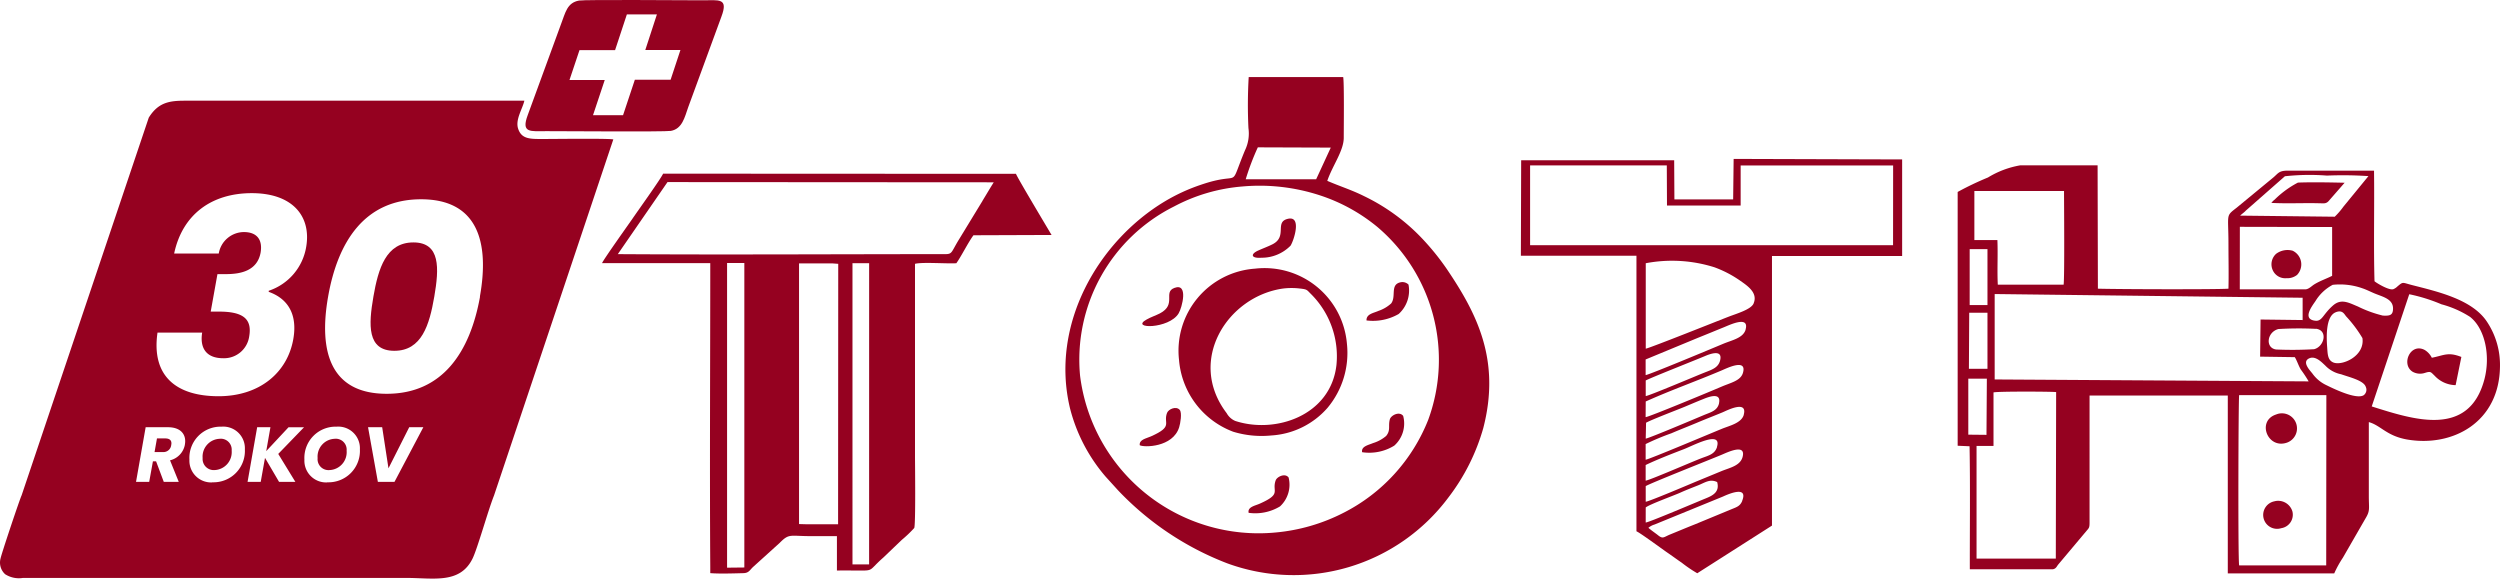
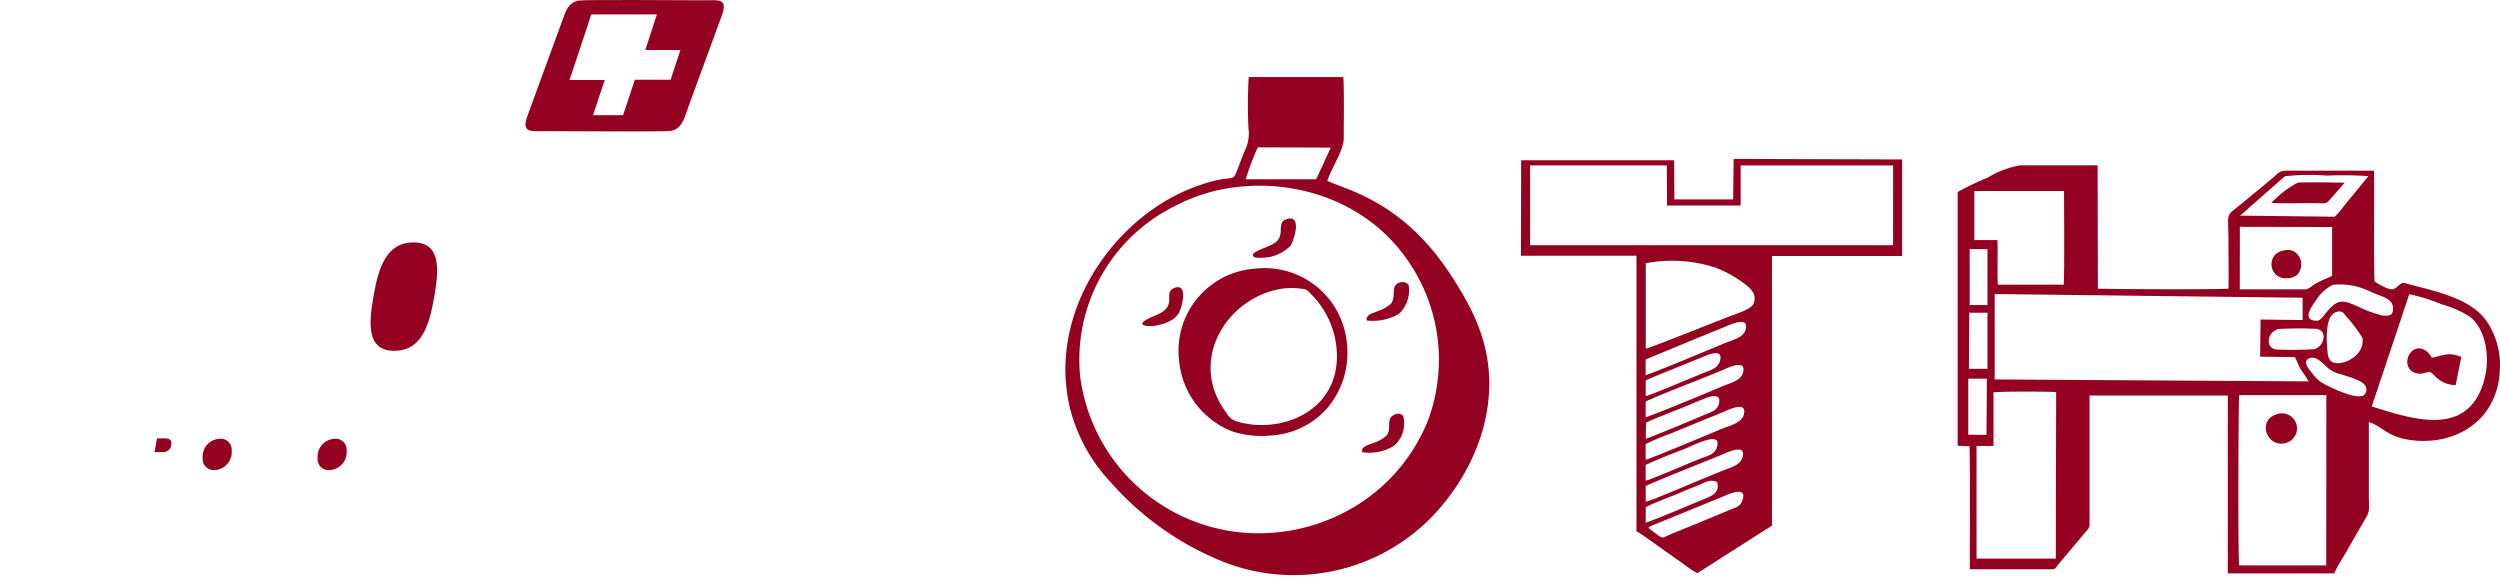
<svg xmlns="http://www.w3.org/2000/svg" id="Layer_2" data-name="Layer 2" width="229" height="53" viewBox="0 0 229 53">
  <g id="Layer_1" data-name="Layer 1">
-     <path id="Path_451" data-name="Path 451" d="M143.217,12.014c1.424,0,10.816.071,11.361-.024,1.049-.187,1.267-1.256,1.594-2.182l3.039-8.287c.651-1.736-.221-1.494-1.741-1.494-1.4,0-10.782-.075-11.3.024-1.111.2-1.247,1.113-1.656,2.168l-3.035,8.294C140.832,12.225,141.708,12.014,143.217,12.014Zm2.991-7.419h3.26l1.08-3.274H153.3l-1.063,3.26h3.219l-.9,2.723H151.28L150.2,10.55h-2.752l1.073-3.22h-3.229Z" transform="translate(-93.128 0)" fill="#950120" />
+     <path id="Path_451" data-name="Path 451" d="M143.217,12.014c1.424,0,10.816.071,11.361-.024,1.049-.187,1.267-1.256,1.594-2.182l3.039-8.287c.651-1.736-.221-1.494-1.741-1.494-1.4,0-10.782-.075-11.3.024-1.111.2-1.247,1.113-1.656,2.168l-3.035,8.294C140.832,12.225,141.708,12.014,143.217,12.014Zm2.991-7.419l1.08-3.274H153.3l-1.063,3.26h3.219l-.9,2.723H151.28L150.2,10.55h-2.752l1.073-3.22h-3.229Z" transform="translate(-93.128 0)" fill="#950120" />
    <path id="Path_452" data-name="Path 452" d="M368.759,111.856c-.174.63.1.987-.341,1.528a3.354,3.354,0,0,1-1.2.653c-.419.18-1.1.3-1,.834a4.356,4.356,0,0,0,2.943-.6,2.712,2.712,0,0,0,.818-2.723C369.635,111.094,368.865,111.489,368.759,111.856Z" transform="translate(-241.448 -73.45)" fill="#950120" />
    <path id="Path_453" data-name="Path 453" d="M613.162,49.1a8.844,8.844,0,0,0-2.133,1.559,1.478,1.478,0,0,0-.3.3c1.363.075,2.9,0,4.292.031.463,0,.681.078.933-.177l1.485-1.7C616.146,49.084,614.44,49.05,613.162,49.1Z" transform="translate(-402.671 -32.374)" fill="#950120" />
    <path id="Path_454" data-name="Path 454" d="M611.14,113.963a1.382,1.382,0,1,0-.971-2.586C608.381,111.956,609.369,114.552,611.14,113.963Z" transform="translate(-401.677 -73.41)" fill="#950120" />
    <path id="Path_455" data-name="Path 455" d="M612.691,67.358a1.745,1.745,0,0,0-1.516.289,1.3,1.3,0,0,0-.317,1.467,1.247,1.247,0,0,0,1.257.762,1.439,1.439,0,0,0,.981-.3A1.388,1.388,0,0,0,612.691,67.358Z" transform="translate(-402.687 -44.393)" fill="#950120" />
    <path id="Path_456" data-name="Path 456" d="M428.409,42.77l-.044,3.71h-5.382l-.02-3.584H408.947l-.027,8.743h10.587V76.881c.3.112,2.33,1.606,2.773,1.913.5.34.879.626,1.383.97a12.179,12.179,0,0,0,1.414.96l6.844-4.366V51.666h11.923V42.818Zm-8.053,22.22c2.265-1.021,4.691-1.882,6.977-2.855.45-.191,2.31-1.113,1.932.221-.208.739-1.107.905-1.989,1.286-.991.425-6.68,2.791-6.929,2.78Zm0-.5V63.064c.681-.34,4.4-1.8,5.45-2.243.5-.211,1.625-.616,1.363.419-.177.681-.79.847-1.455,1.113-.858.34-5.1,2.141-5.365,2.141Zm6.721.647c-.15.7-.763.834-1.4,1.1-.807.34-4.827,2.042-5.321,2.158l.031-1.457c.416-.252,2.851-1.178,3.529-1.46.6-.252,1.141-.483,1.765-.732.457-.184,1.6-.616,1.39.391Zm-.187,4.016c-.2.66-.783.79-1.4,1.021-.9.34-4.8,2.042-5.14,2.066V70.81c1.056-.51,2.385-1.021,3.468-1.44.8-.293,3.55-1.807,3.062-.214Zm.426.715c.48-.2,2.248-1.072,1.914.2-.218.82-1.182.987-1.969,1.314l-2.32.956c-.582.245-4.319,1.831-4.585,1.834V72.743c.354-.238,6.013-2.474,6.953-2.872Zm-6.96,4.829c.341-.282,2.6-1.1,3.178-1.361s1.076-.446,1.618-.664c.654-.262,1.094-.613,1.748-.3.252.909-.412,1.239-1.046,1.494-.886.361-5.205,2.2-5.5,2.212Zm8.84-.6c-.181.442-.453.551-.913.732l-3.424,1.416c-.79.313-1.468.6-2.276.929-.579.238-.644.436-1.1.068-.266-.214-.62-.442-.882-.681a1.53,1.53,0,0,1,.562-.3l6.268-2.563c.491-.225,2.333-1.035,1.758.395Zm.146-7.9c-.208.786-1.363,1.021-2.044,1.31-.841.34-6.609,2.777-6.949,2.818V68.89a22.084,22.084,0,0,1,2.357-.987c.787-.34,1.557-.633,2.32-.956s1.577-.636,2.385-.97c.344-.146,2.289-1.154,1.925.221Zm.17-7.807c-.218.786-1.22.967-2.044,1.31-1.046.439-6.864,2.869-7.12,2.872V61.141l4.786-1.981c.777-.31,1.587-.647,2.385-.97.5-.2,2.347-1.1,1.986.2Zm.729-2.382c-.232.551-1.526.922-2.282,1.212-.807.31-7.116,2.832-7.6,2.934V52.326a12.885,12.885,0,0,1,6.3.374,10.223,10.223,0,0,1,2.3,1.191c.637.449,1.7,1.109,1.284,2.1Zm12.771-5.333H409.765v-7.31h12.522l.017,3.676h6.748V43.369h13.967Z" transform="translate(-269.608 -28.214)" fill="#950120" />
    <path id="Path_457" data-name="Path 457" d="M319.289,35.721a18.186,18.186,0,0,0-5.484-4.06c-1.148-.572-2.187-.888-3.372-1.4.48-1.409,1.523-2.77,1.509-3.972,0-.9.048-5.027-.051-5.534h-8.656a44.124,44.124,0,0,0-.024,4.669,3.545,3.545,0,0,1-.317,2.042c-1.567,3.784-.14,1.821-4.04,3.155a16.85,16.85,0,0,0-3.267,1.5c-6.132,3.662-10.56,11.3-8.721,18.97a15.4,15.4,0,0,0,3.27,6.272L291.26,58.6a27.211,27.211,0,0,0,9.985,6.687,17.68,17.68,0,0,0,20.286-6.027,18.861,18.861,0,0,0,3.192-6.354c1.6-6.191-.552-10.434-3.315-14.529A22.993,22.993,0,0,0,319.289,35.721Zm-15.22-8.529,6.684.024-1.339,2.9h-6.452a22.907,22.907,0,0,1,1.107-2.92Zm15.609,24.96a16.256,16.256,0,0,1-7.743,8.508,16.967,16.967,0,0,1-6.234,1.811,16.478,16.478,0,0,1-17.911-14.348A15.684,15.684,0,0,1,296.4,32.607a16.063,16.063,0,0,1,6.265-1.831,17.73,17.73,0,0,1,7.137.827,16.137,16.137,0,0,1,5.229,2.889A15.951,15.951,0,0,1,319.678,52.152Z" transform="translate(-188.854 -13.695)" fill="#950120" />
    <path id="Path_458" data-name="Path 458" d="M574.886,58.875c-1.329-2.073-4.476-2.787-6.868-3.4-.947-.242-.818-.34-1.363.116a1.172,1.172,0,0,1-.382.255c-.378.123-1.472-.524-1.72-.728-.092-3.189,0-6.851-.044-10.132h-7.876c-.838,0-.879.228-1.339.619l-3.359,2.77c-1.042.81-.76.51-.76,3.339,0,1.344.034,2.723,0,4.084-1.053.085-10.414.054-11.96,0l-.027-11.3h-7.075a8.407,8.407,0,0,0-2.97,1.116,27.5,27.5,0,0,0-2.773,1.324V70.185l1.09.048c.068,3.5.017,7.8.024,11.265H535.1c.3-.061.341-.269.5-.453l2.6-3.094c.218-.248.252-.3.252-.749V65.583h12.662V81.878h9.75a9.522,9.522,0,0,1,.787-1.429l2.064-3.584c.453-.742.317-.875.317-2.09V68.02c1.1.3,1.628,1.276,3.543,1.6,4.156.7,8.435-1.593,8.472-6.735A7.143,7.143,0,0,0,574.886,58.875Zm-22.142-10.21,3.6-3.165a20.9,20.9,0,0,1,3.853-.061,35.087,35.087,0,0,1,3.8.048l-2.293,2.8a6.66,6.66,0,0,1-.794.919l-8.67-.1c.2-.184.32-.252.5-.429Zm-.525,1.467,8.452.017v4.472c-.549.279-1.083.446-1.628.779-.238.146-.473.412-.77.456h-6.06Zm-24.312-3.284h8.206c0,1.045.058,7.848-.037,8.583h-6.03c-.068-1.307.02-2.74-.037-4.084H527.9V46.858Zm-.436,5.326H529.1V57.3H527.47ZM527.429,58H529.1v5.139h-1.7Zm-.085,11.17V64.038h1.7l-.034,5.149Zm8.016,11.35H528.1V70.205h1.553V65.3c.365-.1,5.134-.085,5.737-.031Zm-5.6-16.407V56.289l28.209.34v2.042l-3.853-.048-.041,3.4,3.175.048c.174.248.341.786.555,1.137a11.412,11.412,0,0,1,.715,1.082Zm29.422-4.645c1.141.136.77,1.647-.167,1.875a34.323,34.323,0,0,1-3.461.027c-1.022-.123-.875-1.589.194-1.875a30.957,30.957,0,0,1,3.434-.017Zm.947,21.676h-7.975c-.116-.568-.068-15.315,0-15.594h7.988Zm3.407-15.573c-.715.4-2.875-.681-3.444-.96a3.3,3.3,0,0,1-1.233-1.048c-.235-.3-1-1.075-.269-1.392.583-.252,1.175.422,1.438.653a2.732,2.732,0,0,0,1.465.813c.8.282,2.075.572,2.262,1.161a.623.623,0,0,1-.228.783Zm-2.545-7.61c.623-.252.787.163.964.374a11.637,11.637,0,0,1,1.492,1.988c.238,1.661-1.86,2.559-2.657,2.239-.528-.214-.528-.762-.572-1.392C560.159,60.4,560.04,58.348,560.99,57.963Zm2.071-.517c-.835-.34-1.54-.779-2.306-.109-.933.813-.988,1.463-1.618,1.4-1.24-.129-.317-1.327,0-1.79a4.083,4.083,0,0,1,1.587-1.5,6.183,6.183,0,0,1,2.725.32c.382.129.719.306,1.1.466.749.313,1.7.5,1.7,1.382,0,.636-.313.681-.933.65A10.942,10.942,0,0,1,563.062,57.446Zm11.555,6.67c-1.431,5.37-6.513,3.669-10.318,2.471l3.437-10.278a15.594,15.594,0,0,1,2.95.922,9.225,9.225,0,0,1,2.62,1.154C574.651,59.434,575.2,61.887,574.617,64.117Z" transform="translate(-347.048 -29.355)" fill="#950120" />
    <path id="Path_459" data-name="Path 459" d="M649.521,94.631a1.726,1.726,0,0,0-.661-.718c-1.308-.681-2.19,1.344-1.083,2.008a1.4,1.4,0,0,0,1.1.1c.559-.177.538-.085.9.255a2.682,2.682,0,0,0,1.925.864l.525-2.583C651,94.076,650.655,94.409,649.521,94.631Z" transform="translate(-426.766 -61.86)" fill="#950120" />
-     <path id="Path_460" data-name="Path 460" d="M610.173,137.337a1.249,1.249,0,0,0,1.022-1.521,1.359,1.359,0,0,0-1.669-.936A1.272,1.272,0,1,0,610.173,137.337Z" transform="translate(-401.207 -88.956)" fill="#950120" />
    <path id="Path_461" data-name="Path 461" d="M323.868,72.213a7.536,7.536,0,0,0-6.956,8.375,7.685,7.685,0,0,0,4.967,6.565,8.93,8.93,0,0,0,3.481.34,7.432,7.432,0,0,0,5.157-2.535,7.852,7.852,0,0,0,1.775-5.854A7.573,7.573,0,0,0,323.868,72.213Zm7.46,8.849c-.535,4.6-5.566,6.31-9.269,5.1a1.635,1.635,0,0,1-.784-.711c-3.682-4.839.092-10.71,5.175-11.418a6.438,6.438,0,0,1,1.536,0c.681.075.62.119.995.487a8.037,8.037,0,0,1,2.347,6.548Z" transform="translate(-208.912 -47.604)" fill="#950120" />
    <path id="Path_462" data-name="Path 462" d="M337.631,62.4a3.7,3.7,0,0,0,2.664-1.106c.3-.47,1.049-2.75-.235-2.461s0,1.637-1.444,2.348c-.4.2-.875.374-1.291.562C336.6,62.068,336.671,62.476,337.631,62.4Z" transform="translate(-222.079 -38.792)" fill="#950120" />
    <path id="Path_463" data-name="Path 463" d="M367.409,79.437a4.726,4.726,0,0,0,2.947-.592,2.89,2.89,0,0,0,.9-2.692.794.794,0,0,0-.681-.221c-1.056.187-.409,1.293-.91,1.95a3.292,3.292,0,0,1-1.165.681C368.049,78.767,367.385,78.842,367.409,79.437Z" transform="translate(-242.237 -50.084)" fill="#950120" />
    <path id="Path_464" data-name="Path 464" d="M310.452,79.692c.32-.534.916-2.825-.392-2.328-1.053.395.238,1.508-1.318,2.328-.385.2-.831.34-1.22.562C305.931,81.132,309.579,81.149,310.452,79.692Z" transform="translate(-202.489 -50.989)" fill="#950120" />
-     <path id="Path_465" data-name="Path 465" d="M167.437,46.74c-.2.459-2.337,3.431-2.8,4.115-.364.528-2.7,3.8-2.793,4.084h9.913c0,9.131-.061,18.657,0,27.788v.606c.855.068,2.173.024,3.045,0,.494-.017.572-.286.882-.572l2.432-2.2c.869-.885.937-.619,2.81-.619h2.432v3.155c.705-.02,1.438,0,2.146,0,1.22,0,.8-.044,2.1-1.188l1.7-1.627a10.99,10.99,0,0,0,1.134-1.082c.143-.262.072-5.966.072-6.572V55c.681-.177,2.878,0,3.785-.054.439-.6,1.07-1.885,1.57-2.563l7.154-.027c-.341-.582-3.134-5.241-3.26-5.6Zm7.44,36.075-1.581.017V54.925h1.581Zm8.588-3.961h-2.957l-.62-.017V54.959h3.042l.548.041Zm2.841,3.676h-1.523V54.942h1.526Zm10.4-33.318L194.6,52.669c-.794,1.269-.634,1.443-1.335,1.443-9.927,0-20.064.065-29.977,0l4.551-6.6,29.885.02C197.363,48.1,197.06,48.629,196.7,49.211Z" transform="translate(-106.696 -30.833)" fill="#950120" />
-     <path id="Path_466" data-name="Path 466" d="M308.923,110.264c-.375.984.62,1.218-1.478,2.151-.436.194-1.083.289-1.022.807.364.214,3.032.211,3.611-1.644.109-.34.279-1.327.051-1.593C309.761,109.611,309.059,109.91,308.923,110.264Z" transform="translate(-202.023 -72.44)" fill="#950120" />
-     <path id="Path_467" data-name="Path 467" d="M338.173,128.388c-.392,1.045.613,1.229-1.485,2.154-.405.18-1.117.293-.995.83a4.378,4.378,0,0,0,2.872-.589,2.705,2.705,0,0,0,.787-2.648C339.028,127.708,338.3,128.062,338.173,128.388Z" transform="translate(-221.316 -84.397)" fill="#950120" />
    <path id="Path_468" data-name="Path 468" d="M86.936,118.093a1.63,1.63,0,0,0-1.577,1.766,1,1,0,0,0,1.087,1.1,1.64,1.64,0,0,0,1.57-1.777,1,1,0,0,0-1.08-1.092Z" transform="translate(-56.265 -77.9)" fill="#950120" />
    <path id="Path_469" data-name="Path 469" d="M56.02,118.092a1.632,1.632,0,0,0-1.577,1.766,1.021,1.021,0,0,0,1.09,1.1,1.642,1.642,0,0,0,1.57-1.777,1,1,0,0,0-1.083-1.092Z" transform="translate(-35.882 -77.899)" fill="#950120" />
    <path id="Path_470" data-name="Path 470" d="M42.494,118h-.753l-.221,1.249h.756a.715.715,0,0,0,.77-.64C43.128,118.231,42.951,118,42.494,118Z" transform="translate(-27.363 -77.841)" fill="#950120" />
-     <path id="Path_471" data-name="Path 471" d="M56.142,30.646c-.484-.1-5.532-.037-6.455-.037-1.145,0-1.945.024-2.262-.936-.279-.837.392-1.8.569-2.573H17.188c-1.455,0-2.64,0-3.6,1.555L1.941,63.253c-.17.34-1.833,5.316-1.925,5.765a1.446,1.446,0,0,0,.416,1.457,2.317,2.317,0,0,0,1.625.34H37.191c2.477,0,4.892.572,6.05-1.759.453-.909,1.427-4.424,1.972-5.786h0Zm-41.75,17.7h4.088c-.225,1.406.368,2.345,1.928,2.345a2.329,2.329,0,0,0,2.385-2.025c.269-1.606-.6-2.246-2.77-2.246h-.76l.617-3.434h.79c1.41,0,2.868-.34,3.165-1.977.2-1.208-.371-1.875-1.533-1.875A2.354,2.354,0,0,0,20,41.1H15.914c.753-3.567,3.42-5.53,7.106-5.53,3.805,0,5.45,2.175,4.994,4.891a5.106,5.106,0,0,1-3.437,4.05v.1c1.679.592,2.671,1.977,2.248,4.346-.542,3.039-3.066,5.214-6.847,5.214s-6.179-1.766-5.587-5.84ZM16.9,58.6a1.815,1.815,0,0,1-1.363,1.443l.8,1.974H14.964l-.705-1.882h-.29l-.341,1.882H12.422l.882-5.006h2.044c1.216,0,1.707.715,1.55,1.579Zm2.528,3.465a1.992,1.992,0,0,1-2.115-2.093,2.857,2.857,0,0,1,2.947-3.012,1.98,1.98,0,0,1,2.132,2.073,2.873,2.873,0,0,1-2.964,3.022Zm7.59-.048H25.524l-1.288-2.2-.392,2.2H22.639l.879-5.006h1.216L24.349,59.2l2.044-2.188h1.421l-2.364,2.444Zm2.947.048a1.992,1.992,0,0,1-2.119-2.093,2.86,2.86,0,0,1,2.95-3.012,1.98,1.98,0,0,1,2.132,2.073,2.876,2.876,0,0,1-2.974,3.022Zm6.132-.048H34.575l-.9-5.006H34.97l.576,3.764,1.9-3.764h1.294Zm7.835-16.962c-.91,5.05-3.417,8.893-8.55,8.893s-6.254-3.842-5.365-8.9,3.362-8.917,8.516-8.917S44.822,40,43.919,45.049Z" transform="translate(0.038 -17.877)" fill="#950120" />
    <path id="Path_472" data-name="Path 472" d="M103.53,65.25c-2.5,0-3.216,2.382-3.662,4.965s-.593,4.962,1.918,4.962S105,72.8,105.445,70.215,106.027,65.25,103.53,65.25Z" transform="translate(-65.664 -43.044)" fill="#950120" />
  </g>
</svg>